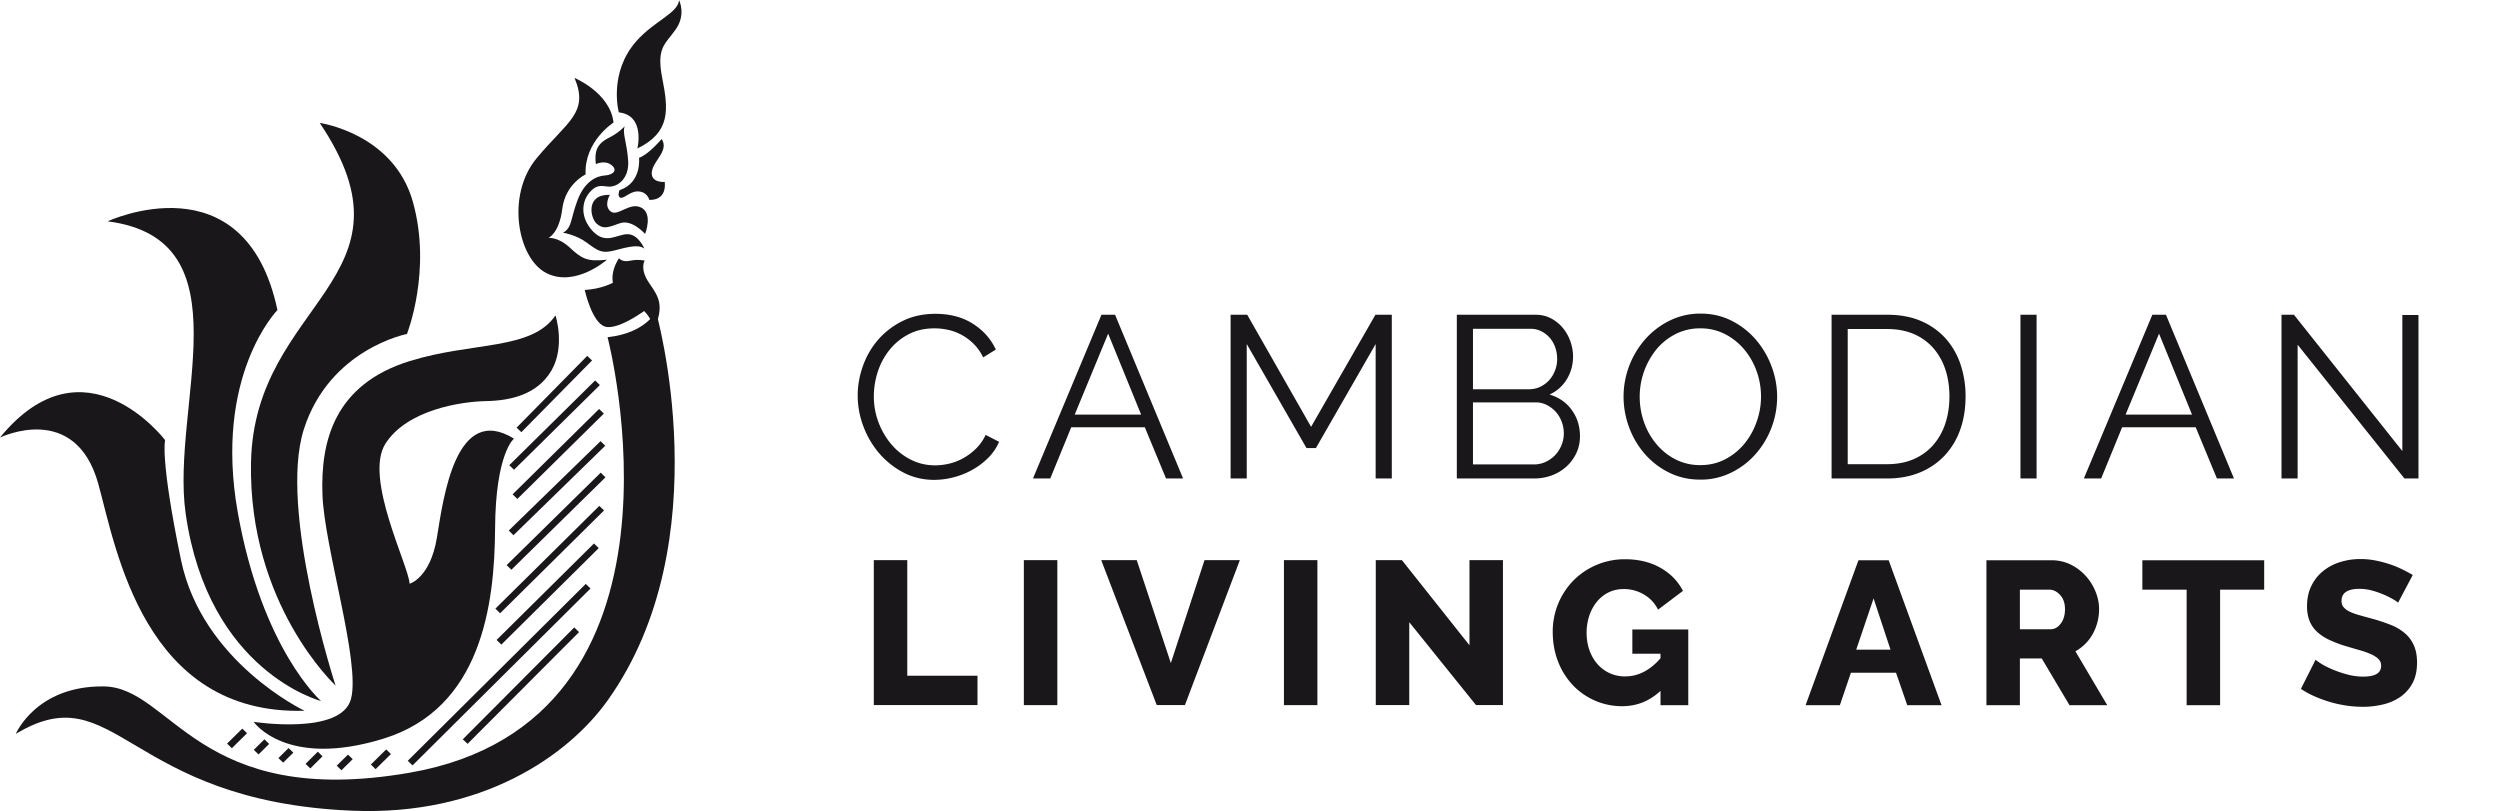
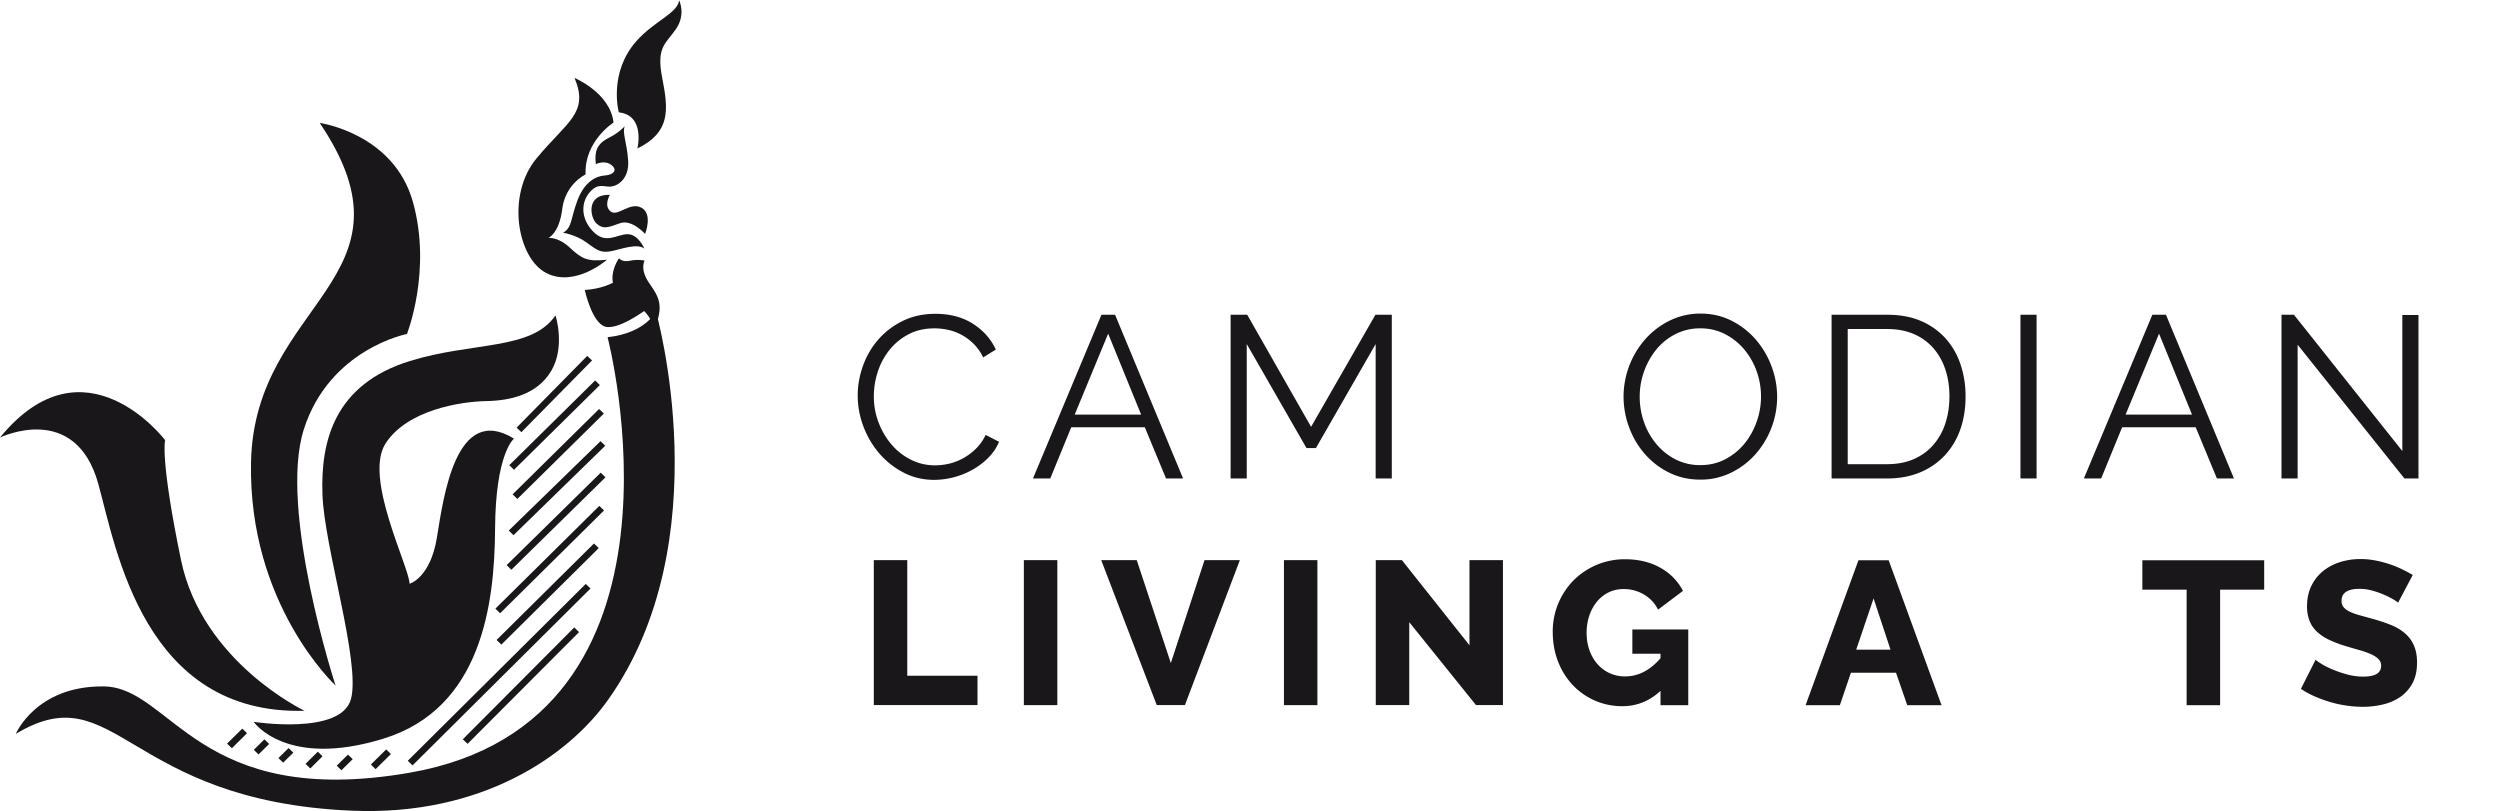
<svg xmlns="http://www.w3.org/2000/svg" xml:space="preserve" width="270.513" height="87.753">
  <defs>
    <clipPath clipPathUnits="userSpaceOnUse" id="a">
      <path d="M0 96.378h226.772V0H0z" />
    </clipPath>
  </defs>
  <path d="M94.55 76.295V60.611h3.622v12.504h7.599v3.18zM110.786 60.612h3.623v15.684h-3.623zM123.002 60.611l3.689 11.135 3.644-11.135h3.823l-5.944 15.684h-3.048l-6.008-15.684zM138.928 60.612h3.622v15.684h-3.622zM152.489 67.325v8.97h-3.623V60.61h2.827l7.312 9.211v-9.21h3.622v15.683h-2.916z" style="fill:#1a171b;fill-opacity:1;fill-rule:nonzero;stroke:none;stroke-width:1.333" />
  <g clip-path="url(#a)" transform="matrix(1.333 0 0 -1.333 -20.801 108.47)">
    <path d="M0 0c-.895-.828-1.928-1.242-3.098-1.242A5.486 5.486 0 0 0-7.083.432a5.808 5.808 0 0 0-1.218 1.913c-.298.745-.447 1.566-.447 2.46a5.907 5.907 0 0 0 1.682 4.159 5.868 5.868 0 0 0 4.183 1.723c1.093 0 2.049-.23 2.866-.688C.8 9.54 1.414 8.913 1.822 8.118L-.199 6.595a2.89 2.89 0 0 1-1.152 1.233 3.184 3.184 0 0 1-1.632.439c-.453 0-.863-.091-1.233-.273a2.812 2.812 0 0 1-.953-.763 3.583 3.583 0 0 1-.614-1.134 4.394 4.394 0 0 1-.215-1.392c0-.508.078-.977.232-1.408.155-.431.37-.803.646-1.118.277-.315.605-.561.986-.738a2.987 2.987 0 0 1 1.267-.264c1.061 0 2.015.491 2.867 1.473v.366h-2.286v1.97h4.539v-6.145H0z" style="fill:#1a171b;fill-opacity:1;fill-rule:nonzero;stroke:none" transform="translate(150.395 25.29)" />
    <path d="m0 0-1.375 4.159L-2.784 0zm-2.602 7.257h2.453L4.142-4.506H1.358L.447-1.872h-3.661l-.895-2.634h-2.783z" style="fill:#1a171b;fill-opacity:1;fill-rule:nonzero;stroke:none" transform="translate(169.065 28.637)" />
-     <path d="M0 0h2.485c.32 0 .597.151.828.455.232.304.348.693.348 1.168 0 .486-.132.872-.397 1.159-.265.287-.553.431-.862.431H0zm-2.717-6.163V5.6h5.301c.553 0 1.063-.117 1.534-.348a4.072 4.072 0 0 0 1.216-.912 4.26 4.26 0 0 0 .804-1.276c.193-.475.29-.955.29-1.441a4.15 4.15 0 0 0-.513-2.005A3.62 3.62 0 0 0 4.506-1.79L7.09-6.163H4.025L1.772-2.369H0v-3.794z" style="fill:#1a171b;fill-opacity:1;fill-rule:nonzero;stroke:none" transform="translate(179.568 30.294)" />
    <path d="M0 0h-3.578v-9.376h-2.717V0H-9.89v2.387H0z" style="fill:#1a171b;fill-opacity:1;fill-rule:nonzero;stroke:none" transform="translate(199.398 33.507)" />
    <path d="M0 0c-.033.044-.149.127-.348.249a7.29 7.29 0 0 1-1.723.729 3.916 3.916 0 0 1-1.061.149c-.972 0-1.458-.326-1.458-.978 0-.198.053-.364.158-.497a1.38 1.38 0 0 1 .464-.356c.204-.105.461-.202.771-.29.308-.089.667-.188 1.077-.298.562-.154 1.07-.323 1.523-.506a4.052 4.052 0 0 0 1.152-.68 2.74 2.74 0 0 0 .728-.984c.172-.388.257-.851.257-1.392 0-.663-.123-1.224-.372-1.682a3.15 3.15 0 0 0-.986-1.11 4.15 4.15 0 0 0-1.409-.613 7.013 7.013 0 0 0-1.639-.19 9.532 9.532 0 0 0-2.651.389c-.43.126-.848.28-1.251.456-.403.176-.776.38-1.118.613l1.193 2.369c.044-.056.187-.16.431-.315.242-.155.543-.31.902-.463a8.942 8.942 0 0 1 1.201-.414 4.975 4.975 0 0 1 1.342-.183c.962 0 1.442.292 1.442.878a.74.74 0 0 1-.216.547 2.036 2.036 0 0 1-.597.389 6.352 6.352 0 0 1-.902.323c-.348.099-.726.21-1.135.332a9.702 9.702 0 0 0-1.408.537 3.735 3.735 0 0 0-.986.672 2.432 2.432 0 0 0-.579.878A3.203 3.203 0 0 0-7.39-.282c0 .619.117 1.165.348 1.64.232.476.547.876.944 1.202.399.325.86.571 1.384.737a5.49 5.49 0 0 0 1.665.249c.408 0 .813-.039 1.209-.117a9.05 9.05 0 0 0 1.145-.298 8.2 8.2 0 0 0 1.017-.413c.315-.155.605-.31.87-.465z" style="fill:#1a171b;fill-opacity:1;fill-rule:nonzero;stroke:none" transform="translate(210.266 32.447)" />
    <path d="M0 0c0 .798.141 1.593.421 2.386.281.793.69 1.502 1.226 2.125a6.296 6.296 0 0 0 1.984 1.526c.787.393 1.679.59 2.677.59 1.187 0 2.201-.27 3.043-.806.842-.536 1.462-1.236 1.862-2.096l-1.03-.637a3.935 3.935 0 0 1-.776 1.105c-.306.3-.634.543-.983.73-.35.187-.712.321-1.086.402a5.15 5.15 0 0 1-1.104.122c-.799 0-1.505-.162-2.115-.487a4.838 4.838 0 0 1-1.545-1.273 5.538 5.538 0 0 1-.945-1.768A6.447 6.447 0 0 1 1.31-.076c0-.736.127-1.441.384-2.114a5.97 5.97 0 0 1 1.048-1.788 5.053 5.053 0 0 1 1.573-1.236 4.311 4.311 0 0 1 1.975-.458c.374 0 .758.046 1.151.14.393.094.773.243 1.142.449.369.207.708.462 1.021.768.311.306.573.677.785 1.113l1.086-.561a4.068 4.068 0 0 0-.899-1.32 5.898 5.898 0 0 0-1.291-.964 6.432 6.432 0 0 0-1.507-.599 6.29 6.29 0 0 0-1.564-.206c-.911 0-1.747.2-2.507.599A6.588 6.588 0 0 0 1.741-4.69 7.255 7.255 0 0 0 .458-2.499 7.071 7.071 0 0 0 0 0" style="fill:#1a171b;fill-opacity:1;fill-rule:nonzero;stroke:none" transform="translate(85.228 49.272)" />
    <path d="m0 0-2.677 6.57L-5.392 0zm-3.22 8.105h1.104L3.406-5.186H2.021L.299-1.029h-5.972l-1.703-4.157H-8.78z" style="fill:#1a171b;fill-opacity:1;fill-rule:nonzero;stroke:none" transform="translate(108.235 47.719)" />
    <path d="M0 0v10.913l-4.849-8.442h-.767l-4.848 8.442V0h-1.31v13.291h1.348l5.184-9.098 5.224 9.098h1.329V0z" style="fill:#1a171b;fill-opacity:1;fill-rule:nonzero;stroke:none" transform="translate(127.272 42.533)" />
-     <path d="M0 0c0 .324-.056.64-.169.945a2.483 2.483 0 0 1-.477.805c-.205.23-.449.418-.73.562a1.972 1.972 0 0 1-.908.215h-5.091v-5.036h4.96c.337 0 .652.07.945.206.293.138.55.322.768.552A2.59 2.59 0 0 1 0 0m-7.375 8.499V3.594h4.567c.324 0 .627.069.909.206.279.138.521.319.72.542.199.226.355.485.467.778.113.293.17.601.17.927 0 .336-.054.655-.16.954-.107.3-.256.559-.449.777a2.286 2.286 0 0 1-.683.524 1.89 1.89 0 0 1-.862.197zM1.31-.225c0-.499-.1-.959-.299-1.377a3.475 3.475 0 0 0-.805-1.086 3.631 3.631 0 0 0-1.18-.71 4.1 4.1 0 0 0-1.441-.252h-6.271V9.64h6.402c.461 0 .881-.1 1.254-.299.375-.199.693-.458.955-.778.262-.317.465-.679.609-1.084.143-.406.215-.815.215-1.227 0-.674-.168-1.289-.505-1.843a3.127 3.127 0 0 0-1.405-1.246C-.399 2.939.203 2.521.646 1.909c.443-.612.664-1.323.664-2.134" style="fill:#1a171b;fill-opacity:1;fill-rule:nonzero;stroke:none" transform="translate(142.547 46.183)" />
    <path d="M0 0c0-.724.119-1.419.355-2.087a5.676 5.676 0 0 1 1.012-1.779c.436-.518.954-.93 1.553-1.236a4.355 4.355 0 0 1 2.004-.458c.749 0 1.429.162 2.04.487a4.997 4.997 0 0 1 1.554 1.272c.424.525.751 1.117.982 1.779a6.089 6.089 0 0 1-.018 4.109 5.704 5.704 0 0 1-1.02 1.769 5.055 5.055 0 0 1-1.553 1.227 4.315 4.315 0 0 1-1.985.458 4.35 4.35 0 0 1-2.041-.478A4.861 4.861 0 0 1 1.329 3.8 6.122 6.122 0 0 1 0 0m4.924-6.739c-.924 0-1.769.19-2.537.571A6.288 6.288 0 0 0 .413-4.652 6.882 6.882 0 0 0-.861-2.489 7.14 7.14 0 0 0-1.31 0 7.065 7.065 0 0 0 .487 4.699a6.392 6.392 0 0 0 1.984 1.488 5.591 5.591 0 0 0 2.471.552c.923 0 1.77-.197 2.537-.59a6.357 6.357 0 0 0 1.966-1.544 7.13 7.13 0 0 0 1.263-2.163 7.012 7.012 0 0 0-.028-5.007 7.001 7.001 0 0 0-1.311-2.143 6.336 6.336 0 0 0-1.975-1.479 5.58 5.58 0 0 0-2.47-.552" style="fill:#1a171b;fill-opacity:1;fill-rule:nonzero;stroke:none" transform="translate(148.706 49.178)" />
    <path d="M0 0c0 .799-.113 1.532-.337 2.2a4.981 4.981 0 0 1-.983 1.732 4.424 4.424 0 0 1-1.582 1.133c-.624.268-1.341.402-2.152.402h-3.202v-10.97h3.202c.823 0 1.551.14 2.18.421a4.44 4.44 0 0 1 1.582 1.161 5.06 5.06 0 0 1 .964 1.74C-.109-1.513 0-.785 0 0m-9.566-6.664V6.627h4.512c1.059 0 1.987-.174 2.78-.523A5.701 5.701 0 0 0-.29 4.681 6.009 6.009 0 0 0 .908 2.574 8.093 8.093 0 0 0 1.31 0c0-1.01-.15-1.924-.449-2.742A5.961 5.961 0 0 0-.422-4.838a5.73 5.73 0 0 0-2.002-1.348c-.78-.319-1.658-.478-2.63-.478z" style="fill:#1a171b;fill-opacity:1;fill-rule:nonzero;stroke:none" transform="translate(173.848 49.197)" />
    <path d="M179.613 55.824h1.31V42.533h-1.31z" style="fill:#1a171b;fill-opacity:1;fill-rule:nonzero;stroke:none" />
    <path d="m0 0-2.677 6.57L-5.392 0zm-3.221 8.105h1.105L3.405-5.186H2.021L.299-1.029h-5.972l-1.703-4.157h-1.403z" style="fill:#1a171b;fill-opacity:1;fill-rule:nonzero;stroke:none" transform="translate(193.54 47.719)" />
    <path d="M0 0v-10.857h-1.31v13.29H-.3L8.499-8.63V2.415H9.81v-13.272H8.668z" style="fill:#1a171b;fill-opacity:1;fill-rule:nonzero;stroke:none" transform="translate(202.113 53.39)" />
    <path d="M0 0s.577-1.155-.274-2.36c-.841-1.209-1.591-1.437-1.095-3.972.497-2.534.697-4.374-2.021-5.7 0 0 .668 2.692-1.508 2.932 0 0-.87 3.194 1.437 5.794C-1.996-1.663-.136-1.071 0 0" style="fill:#1a171b;fill-opacity:1;fill-rule:nonzero;stroke:none" transform="translate(70.733 81.352)" />
-     <path d="M0 0s.24-2.028-1.584-2.624c0 0-.208-.494.061-.61.263-.116.781.494 1.375.507.815.018.979-.683.979-.683s1.408-.159 1.258 1.451c0 0-1.156-.1-1.05.816.103.913 1.418 1.708.8 2.672C1.839 1.529.77.264 0 0" style="fill:#1a171b;fill-opacity:1;fill-rule:nonzero;stroke:none" transform="translate(67.478 68.562)" />
    <path d="M0 0s.712.354 1.258-.069c.551-.42.148-.811-.532-.853-.681-.044-1.632-.479-2.206-1.99-.58-1.509-.432-2.247-1.186-2.658 0 0 1.064-.158 1.939-.811.873-.652 1.186-.843 1.985-.684.802.161 2.1.666 2.681.206 0 0-.489 1.171-1.362 1.171-.874 0-1.76-.868-2.812.231-1.056 1.11-.937 2.415-.252 3.185.677.77 1.138.404 1.698.449.563.041 1.514.636 1.411 2.116-.102 1.483-.507 2.293-.269 2.786 0 0-.5-.549-1.272-.931C.041 1.644-.119.976 0 0" style="fill:#1a171b;fill-opacity:1;fill-rule:nonzero;stroke:none" transform="translate(63.972 68.051)" />
    <path d="M0 0s-.528-.88.062-1.347c.59-.459 1.555.812 2.501.302.948-.507.297-2.129.297-2.129S1.792-1.957.817-2.305c-.98-.35-1.345-.508-1.884-.04C-1.597-1.885-1.983.062 0 0" style="fill:#1a171b;fill-opacity:1;fill-rule:nonzero;stroke:none" transform="translate(65.11 65.557)" />
    <path d="M0 0s.249-.346.902-.2c.652.141 1.182.009 1.182.009s-.438-.68.388-1.856c.828-1.174 1.17-1.845.384-3.746 0 0-.189 1.54-2.074 2.368C-1.095-2.599-.574-.855 0 0" style="fill:#1a171b;fill-opacity:1;fill-rule:nonzero;stroke:none" transform="translate(65.851 60.409)" />
    <path d="M0 0s2.899-1.203 3.167-3.625c0 0-2.385-1.509-2.267-4.207 0 0-1.641-.772-1.892-2.792-.251-2.013-1.126-2.362-1.126-2.362s.798.088 1.728-.783c.939-.87 1.381-1.179 3.024-.987 0 0-2.578-2.278-4.917-1.086-2.342 1.185-3.28 6.308-.811 9.298C-.626-3.546 1.211-2.862 0 0" style="fill:#1a171b;fill-opacity:1;fill-rule:nonzero;stroke:none" transform="translate(62.24 75.048)" />
    <path d="M0 0s-.958-1.372-3.524-1.543c0 0 .573-2.643 1.648-2.974 1.074-.323 3.381 1.414 3.381 1.414S-.695-2.354 0 0" style="fill:#1a171b;fill-opacity:1;fill-rule:nonzero;stroke:none" transform="translate(66.596 59.377)" />
    <path d="M0 0c3.102.338 3.925 2.089 3.925 2.089S9.246-16.503.019-29.465c-3.205-4.506-10.229-9.408-20.738-8.971-18.448.772-19.163 11.143-27.316 6.237 0 0 1.647 3.923 7.151 3.853 5.506-.069 7.613-9.991 24.815-7.006C8.172-31.147 0 0 0 0" style="fill:#1a171b;fill-opacity:1;fill-rule:nonzero;stroke:none" transform="translate(64.923 54)" />
    <path d="M0 0s.813-2.504-.329-4.473c-1.146-1.958-3.324-2.45-5.329-2.483-2.002-.04-6.4-.7-8.153-3.466-1.752-2.773 1.897-9.883 1.968-11.358 0 0 1.68.458 2.217 3.751.536 3.296 1.537 10.934 6.256 8.027 0 0-1.5-1.159-1.535-7.328-.037-6.163-1.113-14.571-9.049-17.023-7.938-2.454-10.548 1.362-10.548 1.362s7.117-1.119 7.902 1.861c.787 2.98-2.181 12.332-2.319 16.605-.148 4.276.932 8.92 7.11 10.827C-6.694-2.12-1.957-2.854 0 0" style="fill:#1a171b;fill-opacity:1;fill-rule:nonzero;stroke:none" transform="translate(60.697 55.77)" />
    <path d="M0 0s6.008-.839 7.564-6.412c1.558-5.568-.483-10.719-.483-10.719s-6.274-1.208-8.367-7.727C-3.378-31.374 1.286-45.67 1.286-45.67s-7.098 6.566-6.863 18.133C-5.309-14.447 8.531-12.666 0 0" style="fill:#1a171b;fill-opacity:1;fill-rule:nonzero;stroke:none" transform="translate(41.558 71.394)" />
-     <path d="M0 0s11.154 5.2 13.784-7.202c0 0-5.201-5.306-3.217-16.448 1.987-11.142 6.757-15.289 6.757-15.289S8.151-36.58 6.331-23.703C5.097-14.989 11.422-1.47 0 0" style="fill:#1a171b;fill-opacity:1;fill-rule:nonzero;stroke:none" transform="translate(24.342 63.407)" />
    <path d="M0 0s6.124 2.99 7.991-3.785c1.448-5.259 3.697-18.761 16.733-18.391 0 0-8.314 3.943-10.028 12.244-1.718 8.303-1.288 9.724-1.288 9.724S6.863 8.41 0 0" style="fill:#1a171b;fill-opacity:1;fill-rule:nonzero;stroke:none" transform="translate(15.601 45.853)" />
    <path d="m0 0 5.734 5.827.392-.372L.39-.367z" style="fill:#1a171b;fill-opacity:1;fill-rule:nonzero;stroke:none" transform="translate(57.537 46.658)" />
    <path d="m0 0 1.237 1.217.386-.374L.389-.377z" style="fill:#1a171b;fill-opacity:1;fill-rule:nonzero;stroke:none" transform="translate(34.035 21.012)" />
    <path d="m0 0 6.971 6.877.383-.374L.384-.372z" style="fill:#1a171b;fill-opacity:1;fill-rule:nonzero;stroke:none" transform="translate(56.944 43.612)" />
    <path d="m0 0 .861.851.385-.374-.861-.852z" style="fill:#1a171b;fill-opacity:1;fill-rule:nonzero;stroke:none" transform="translate(36.206 20.507)" />
    <path d="m0 0 7.021 6.929.388-.372L.386-.374z" style="fill:#1a171b;fill-opacity:1;fill-rule:nonzero;stroke:none" transform="translate(57.214 41.245)" />
    <path d="m0 0 .825.815.387-.375-.826-.811z" style="fill:#1a171b;fill-opacity:1;fill-rule:nonzero;stroke:none" transform="translate(38.204 19.836)" />
    <path d="m0 0 7.452 7.257.379-.374L.385-.378z" style="fill:#1a171b;fill-opacity:1;fill-rule:nonzero;stroke:none" transform="translate(56.902 38.306)" />
    <path d="m0 0 .996.986.38-.376-.991-.986z" style="fill:#1a171b;fill-opacity:1;fill-rule:nonzero;stroke:none" transform="translate(40.408 19.37)" />
    <path d="m0 0 7.637 7.507.386-.378L.383-.376z" style="fill:#1a171b;fill-opacity:1;fill-rule:nonzero;stroke:none" transform="translate(56.73 35.498)" />
    <path d="m0 0 .913.897.385-.369-.919-.902z" style="fill:#1a171b;fill-opacity:1;fill-rule:nonzero;stroke:none" transform="translate(42.938 19.221)" />
-     <path d="m0 0 8.435 8.342.385-.37L.385-.373z" style="fill:#1a171b;fill-opacity:1;fill-rule:nonzero;stroke:none" transform="translate(55.817 31.966)" />
+     <path d="m0 0 8.435 8.342.385-.37L.385-.373" style="fill:#1a171b;fill-opacity:1;fill-rule:nonzero;stroke:none" transform="translate(55.817 31.966)" />
    <path d="m0 0 1.243 1.227.384-.377L.384-.377z" style="fill:#1a171b;fill-opacity:1;fill-rule:nonzero;stroke:none" transform="translate(45.71 19.314)" />
    <path d="m0 0 7.905 7.831.388-.374L.387-.376z" style="fill:#1a171b;fill-opacity:1;fill-rule:nonzero;stroke:none" transform="translate(55.914 29.425)" />
    <path d="m0 0 14.447 14.355.389-.371L.386-.377z" style="fill:#1a171b;fill-opacity:1;fill-rule:nonzero;stroke:none" transform="translate(48.704 19.618)" />
    <path d="m0 0 9.048 9.08.39-.377L.39-.368z" style="fill:#1a171b;fill-opacity:1;fill-rule:nonzero;stroke:none" transform="translate(53.17 21.36)" />
  </g>
</svg>